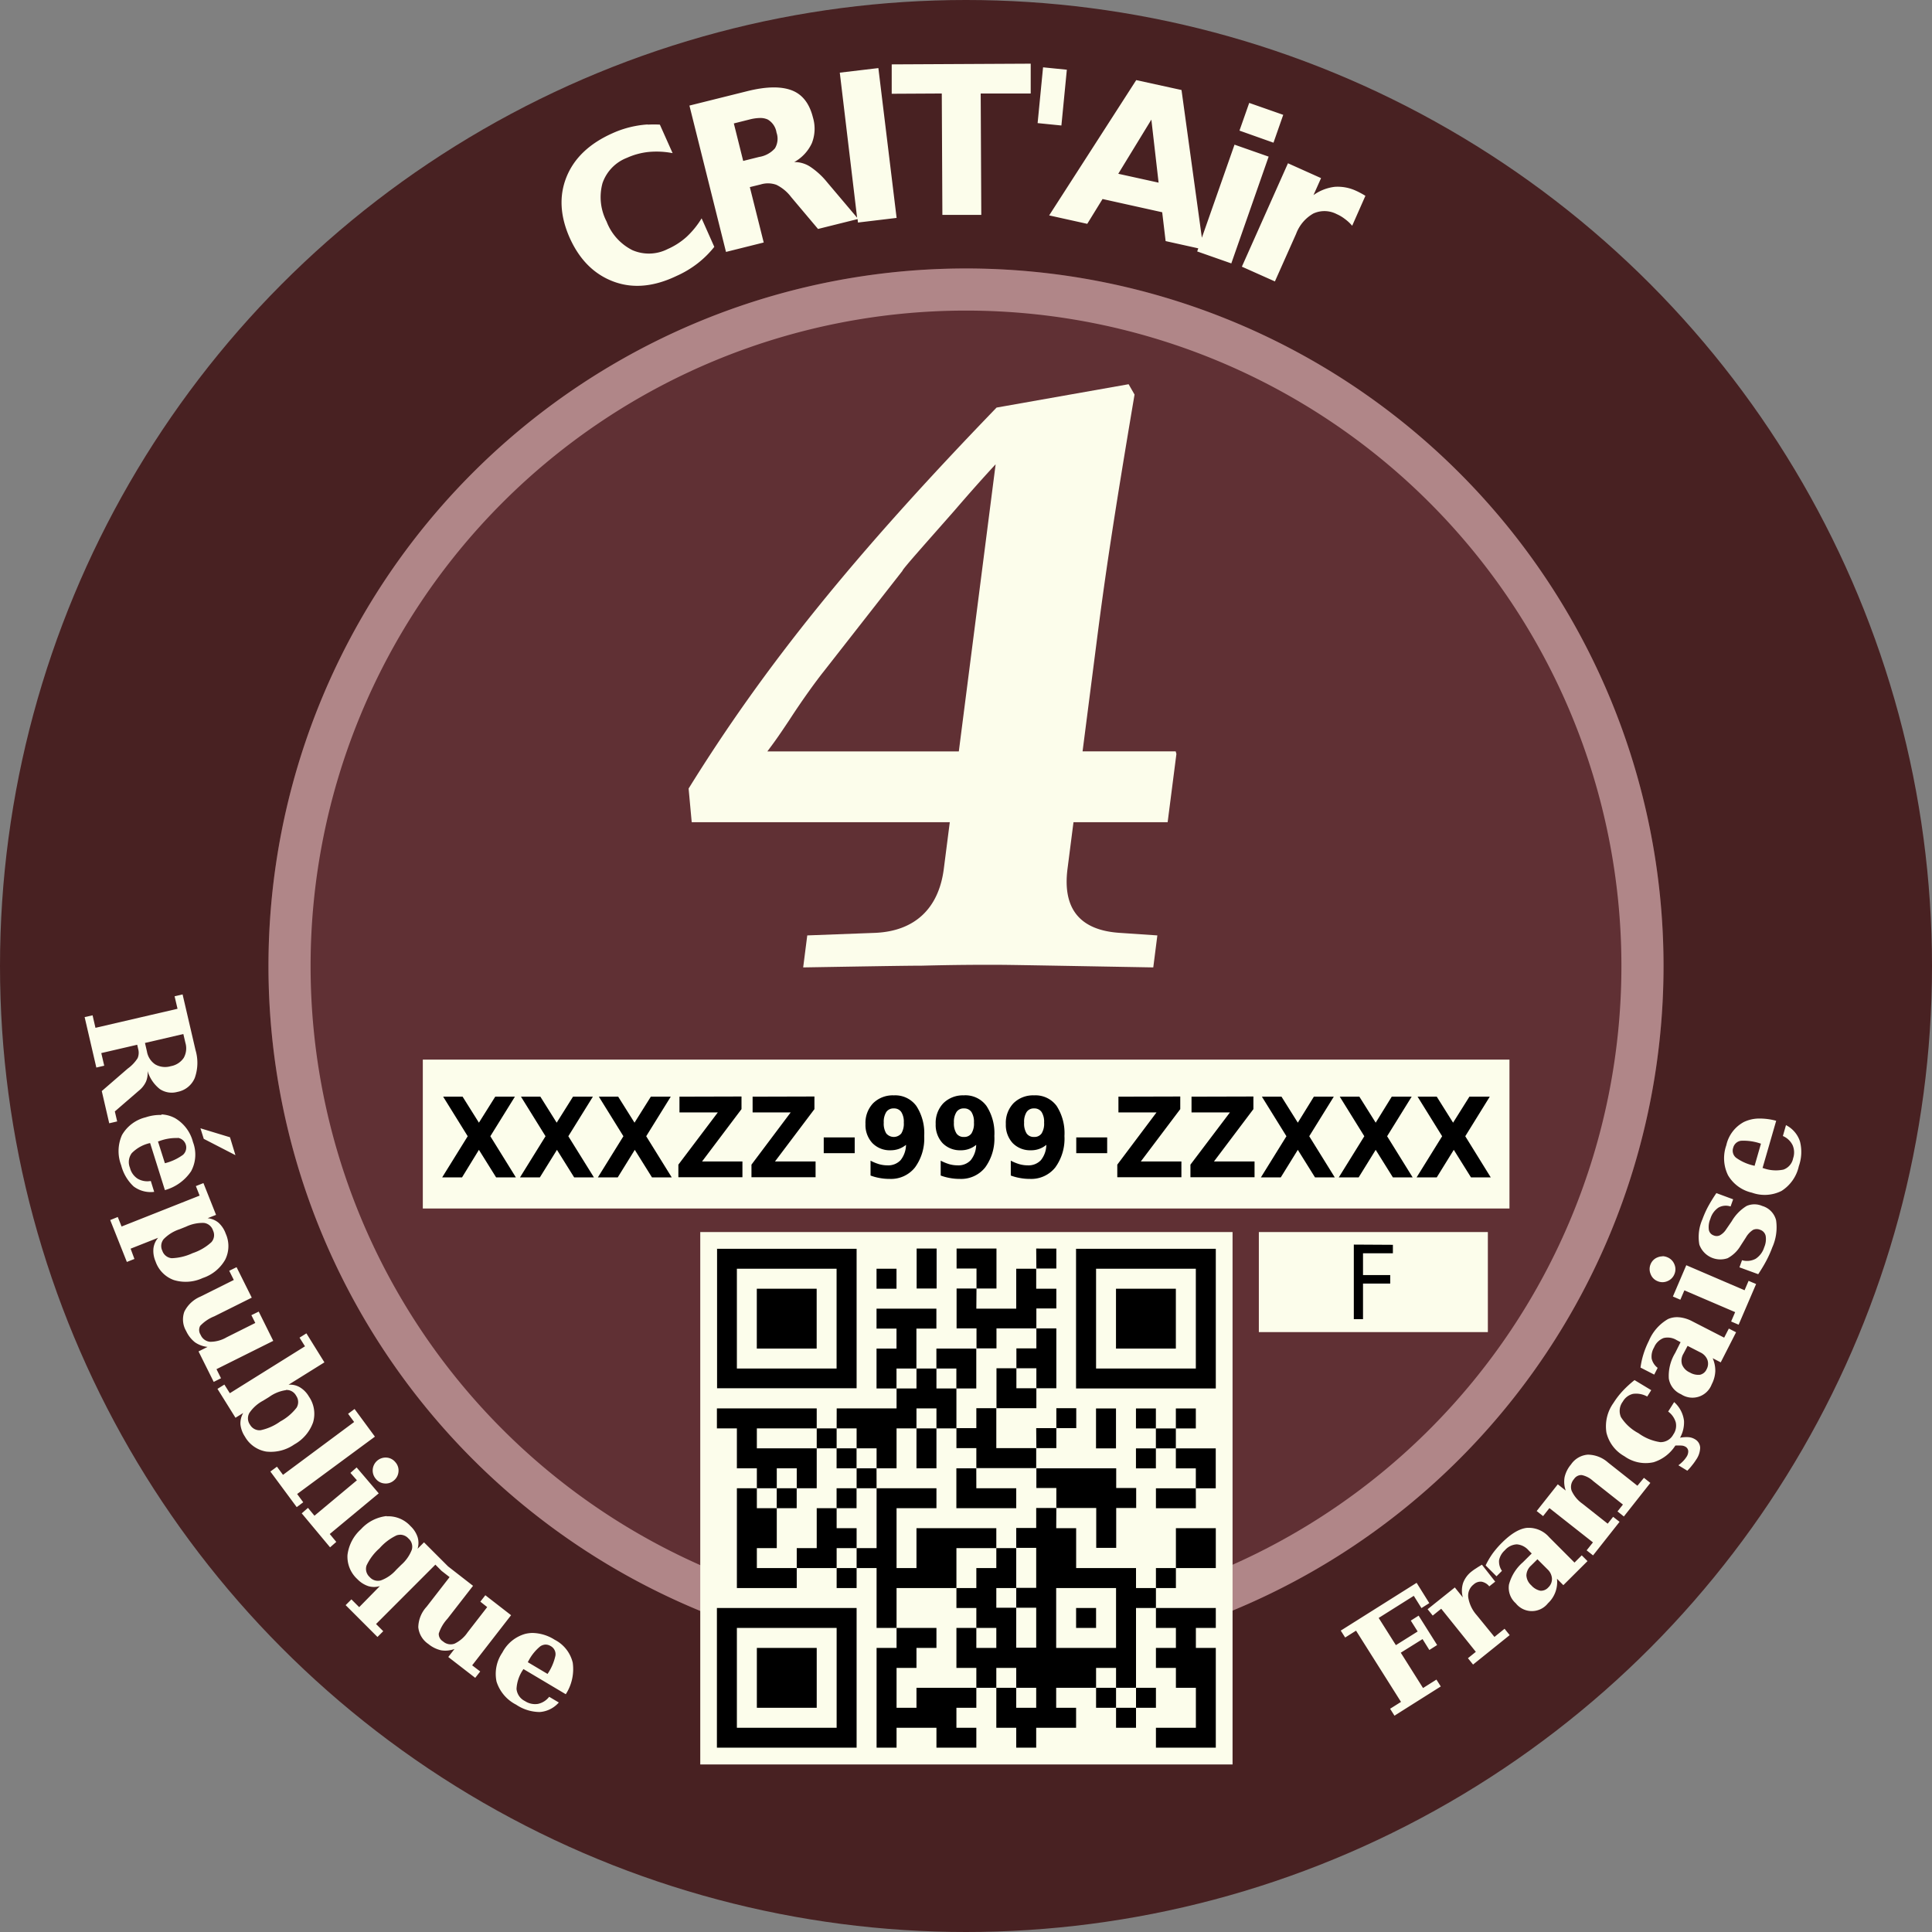
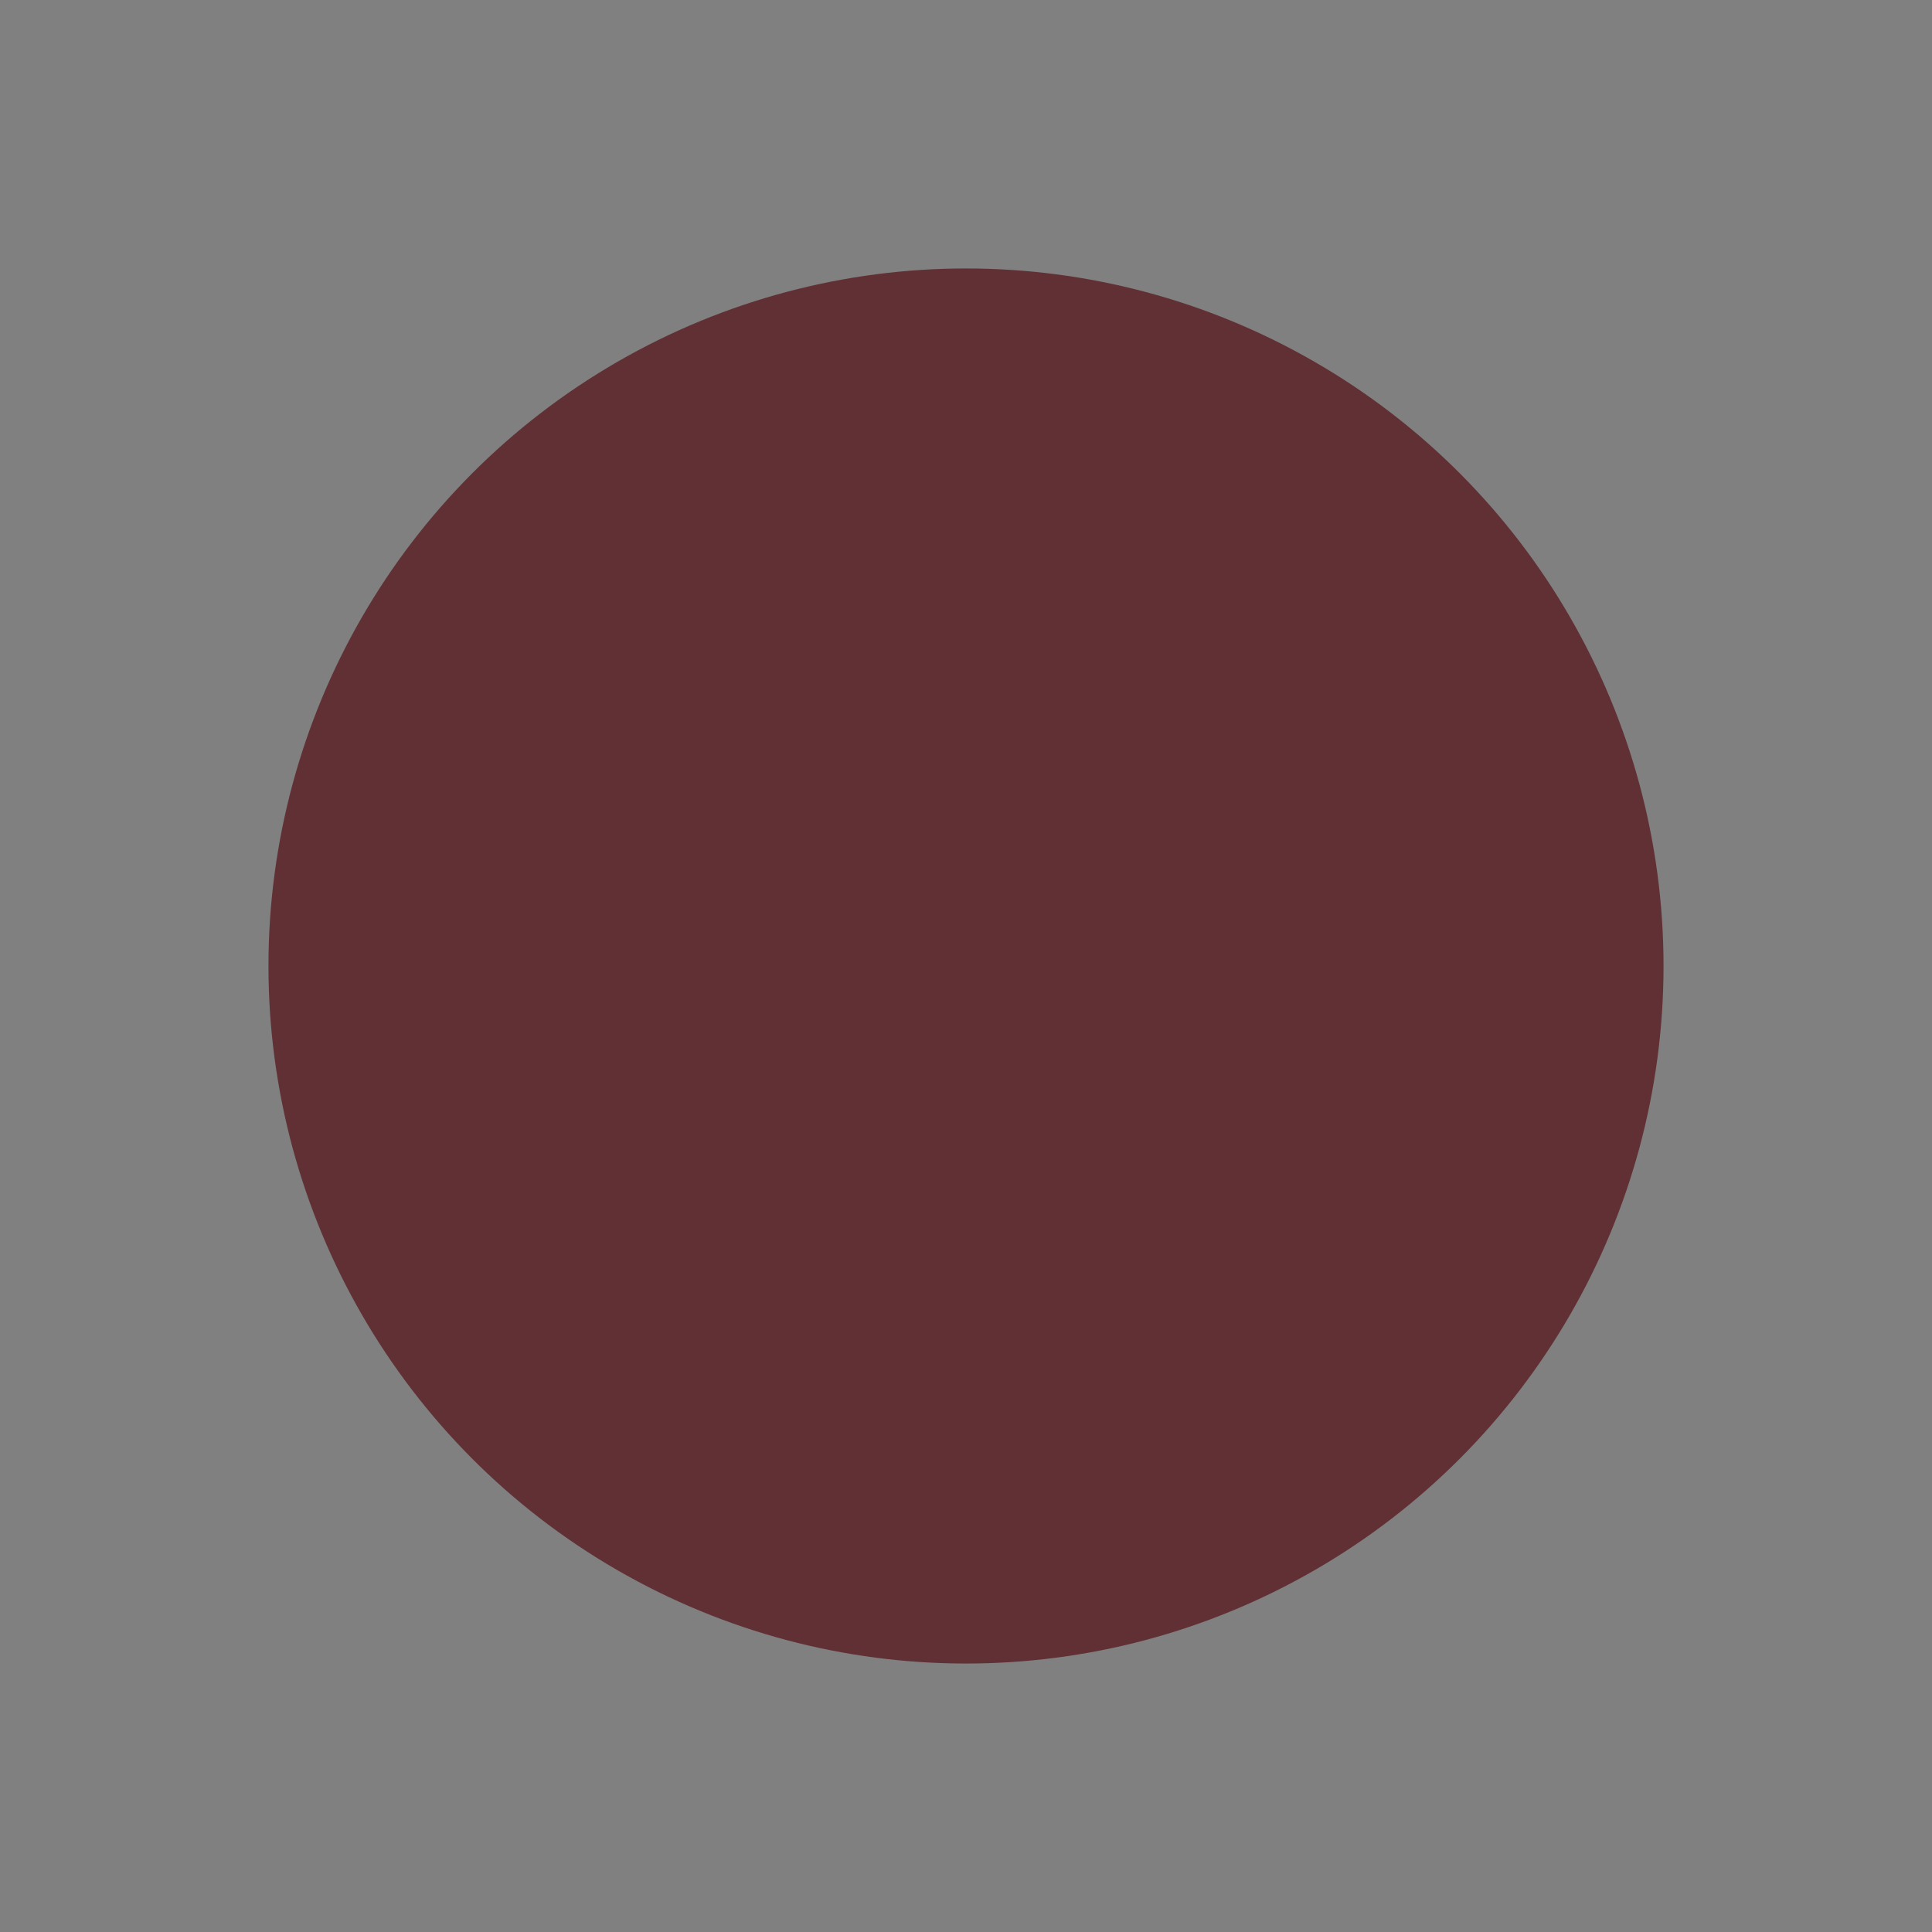
<svg xmlns="http://www.w3.org/2000/svg" viewBox="0 0 355 355">
  <rect x="0" y="0" width="355" height="355" fill="#808080" stroke="none" />
-   <circle id="path4718-7-6-9" cx="177.5" cy="177.5" r="177.5" style="fill:#482122" />
  <circle id="path4718-3-6-9-4" cx="177.5" cy="177.5" r="128.17" style="fill:#603034" />
-   <path id="path4718-3-6-5-8-56" d="M177.5,49.33A128.17,128.17,0,0,0,49.33,177.5h0A128.17,128.17,0,0,0,177.5,305.67h0a128.17,128.17,0,0,0,0-256.34Zm0,7.74A120.43,120.43,0,1,1,57.07,177.5h0A120.43,120.43,0,0,1,177.5,57.07Z" style="fill:#b08688" />
-   <path id="rect7702-2-2" d="M189.39,11.7l-25.54.13,0,5.4,9.2-.05.11,22.31,7.15,0-.11-22.31,9.19,0Zm2.27.67-1,10.25,4.37.44,1-10.25Zm-30.26.14-7.09.84L157.49,40,152,33.51a13.93,13.93,0,0,0-3.15-2.89,5.26,5.26,0,0,0-2.91-.84,7.65,7.65,0,0,0,3.24-3.48,7.22,7.22,0,0,0,.2-4.7c-.64-2.57-1.93-4.25-3.89-5s-4.68-.73-8.22.16l-10.59,2.64,6.72,26.89,6.93-1.73-2.55-10.18,2-.49a4.56,4.56,0,0,1,2.88.07,7.59,7.59,0,0,1,2.71,2.25l4.94,5.86,7.27-1.81.07.63,7.1-.85Zm47.38,2.21-16,24.86,7,1.55,2.81-4.56L213.55,39l.63,5.3,6,1.33-.2.57,6.27,2.2,6.86-19.62-6.27-2.2-6,17.1L217.1,16.54Zm20.76,4.19L227.75,24,234,26.22l1.79-5.12Zm-89.87,2.77a3.26,3.26,0,0,1,1.4.28,3.35,3.35,0,0,1,1.61,2.39,3.44,3.44,0,0,1-.29,2.91,4.91,4.91,0,0,1-2.91,1.58l-2.92.73-1.72-6.89,2.91-.73A8.16,8.16,0,0,1,139.67,21.68Zm71.89.3,1.33,11.58-7.41-1.63ZM119,22.87a17.86,17.86,0,0,0-2.17.27,18.58,18.58,0,0,0-4.28,1.34q-6.33,2.82-8.44,8t.58,11.24q2.7,6,8,8t11.59-1a18.73,18.73,0,0,0,3.86-2.29,18.07,18.07,0,0,0,3.11-3.07l-2.33-5.24a15.82,15.82,0,0,1-2.77,3.41,12.92,12.92,0,0,1-3.46,2.23,7.61,7.61,0,0,1-6.48.21,9.78,9.78,0,0,1-4.75-5.26,9.75,9.75,0,0,1-.75-7.06A7.66,7.66,0,0,1,115.2,29a12.91,12.91,0,0,1,4-1.08,15.46,15.46,0,0,1,4.39.22l-2.34-5.24a20.18,20.18,0,0,0-2.2,0ZM236.66,30l-8.47,19,6.07,2.71,3.9-8.75a7.16,7.16,0,0,1,3.17-3.73,4.89,4.89,0,0,1,4.28.11,7.15,7.15,0,0,1,1.5.89,7.89,7.89,0,0,1,1.35,1.25l2.43-5.5q-.64-.39-1-.57c-.23-.12-.44-.23-.65-.32a8,8,0,0,0-4-.76,8.39,8.39,0,0,0-3.89,1.52l1.39-3.12ZM207.38,70.6l-24.26,4.29c-26.22,27.15-42.62,47.47-56.59,70l.57,6.19h47.42l-1.1,8.58c-.94,7.3-5.35,11.43-12.59,11.75l-12.5.47-.75,5.88c9.74-.16,18.7-.32,21.81-.32,6.23-.16,10.32-.16,12.65-.16,2.91,0,2.91,0,29.87.48l.75-5.88-6.93-.47c-7.33-.48-10.51-4.45-9.58-11.75l1.1-8.58h17.3l1.61-12.54-.13-.48H198.92l2.55-19.84c1.54-12.07,3.06-22.39,7-45.72ZM182.94,85.36l-6.76,52.71H141c1.41-1.9,1.88-2.53,4-5.71,2.67-4.13,5.26-7.62,6.41-9.05l14.41-18.42c0-.32,5-5.87,9.59-11.11,2.74-3.18,5.24-6,7.49-8.42ZM33.55,182.72l-1.47.34.54,2.3-15.08,3.5-.53-2.3-1.46.33,2.15,9.27,1.45-.34-.54-2.32,6.6-1.53.17.74a2.58,2.58,0,0,1-.09,1.72,7,7,0,0,1-1.82,1.92l-4.77,4.13,1.37,5.92,1.46-.34-.43-1.84,4.4-3.8a4.62,4.62,0,0,0,1.31-1.64,4,4,0,0,0,.3-2,6.71,6.71,0,0,0,2.24,3.32,3.92,3.92,0,0,0,3.26.53,4.29,4.29,0,0,0,3.17-2.54,8.23,8.23,0,0,0,.15-5.13Zm.14,7.28.37,1.59a3.59,3.59,0,0,1-.3,2.79,3.63,3.63,0,0,1-2.39,1.53,3.64,3.64,0,0,1-2.83-.32A3.56,3.56,0,0,1,27,193.21l-.36-1.57Zm44,4.7v27.36H277.36V194.7Zm-48,10.17a8.39,8.39,0,0,0-2.91.43,6.9,6.9,0,0,0-4.37,3.27,7.24,7.24,0,0,0-.14,5.55A8,8,0,0,0,24.55,218a5.18,5.18,0,0,0,3.78,1l-.62-2a3.53,3.53,0,0,1-2.42-.42,3.33,3.33,0,0,1-1.41-2,2.75,2.75,0,0,1,.33-2.69,6.72,6.72,0,0,1,3.29-1.84l.09,0,2.71,8.63a8.53,8.53,0,0,0,4.81-3.46,6.42,6.42,0,0,0,.35-5.36,7.11,7.11,0,0,0-3.31-4.41,5.8,5.8,0,0,0-2.51-.68Zm293.4.66a6.58,6.58,0,0,0-2.65.63,6.41,6.41,0,0,0-3.24,4.29,7.12,7.12,0,0,0,.32,5.5,6.81,6.81,0,0,0,4.39,3.2,6.9,6.9,0,0,0,5.44-.32,7.21,7.21,0,0,0,3.18-4.55,7.81,7.81,0,0,0,.21-4.54,5.15,5.15,0,0,0-2.57-3l-.57,2a3.53,3.53,0,0,1,1.79,1.69,3.35,3.35,0,0,1,.09,2.41,2.75,2.75,0,0,1-1.77,2.07,6.78,6.78,0,0,1-3.75-.28l-.1,0,2.51-8.69a11.72,11.72,0,0,0-3.28-.41ZM36.83,207.32l.61,1.94,5.82,3-1-3.29Zm-4.2,1.75a1.8,1.8,0,0,1,1,3.12,9.57,9.57,0,0,1-3.33,1.55l-1.27-4,.22-.06a8.8,8.8,0,0,1,3.42-.57Zm287.31.54a9.69,9.69,0,0,1,3.63.54l-1.17,4.07-.22-.06a8.87,8.87,0,0,1-3.17-1.42,1.66,1.66,0,0,1-.54-1.84,1.7,1.7,0,0,1,1.47-1.29ZM37.38,217.39l-1.39.55.69,1.75-14.34,5.68-.7-1.75-1.39.56,3.06,7.7,1.39-.55L24,229.44l5.06-2a3.66,3.66,0,0,0-.87,2,4.88,4.88,0,0,0,.39,2.34,5.54,5.54,0,0,0,3.35,3.42,7.44,7.44,0,0,0,5.33-.37,7.42,7.42,0,0,0,4.12-3.37,5.56,5.56,0,0,0,.09-4.79,4.91,4.91,0,0,0-1.32-2,3.69,3.69,0,0,0-2-.83l1.55-.61Zm278,1.84a28.86,28.86,0,0,0-1.56,2.54,17.77,17.77,0,0,0-1,2.26,8,8,0,0,0-.57,4.66,4.1,4.1,0,0,0,5.2,2.5,6.13,6.13,0,0,0,2.37-2.28l1-1.55a4,4,0,0,1,1.31-1.38,1.61,1.61,0,0,1,1.31,0,1.51,1.51,0,0,1,1,1.13,3.74,3.74,0,0,1-.27,2.07,3.87,3.87,0,0,1-1.58,2.12,3.33,3.33,0,0,1-2.5.26l-.47,1.31,3.45,1.26c.58-.88,1.09-1.72,1.52-2.54a19.4,19.4,0,0,0,1.06-2.38,9,9,0,0,0,.7-5,3.67,3.67,0,0,0-2.55-2.62,3.58,3.58,0,0,0-2.86,0,8,8,0,0,0-2.74,2.81l-1.05,1.53A3.17,3.17,0,0,1,316,227a1.38,1.38,0,0,1-1.13,0A1.33,1.33,0,0,1,314,226a3.81,3.81,0,0,1,.28-2.05,3.74,3.74,0,0,1,1.47-2.05,2.74,2.74,0,0,1,2.24-.21l.47-1.32ZM37.48,224.71a2,2,0,0,1,1.66,1.39,1.94,1.94,0,0,1-.31,2.16,9.54,9.54,0,0,1-3.43,2,9.8,9.8,0,0,1-3.85.93,2,2,0,0,1-1.72-1.36,2,2,0,0,1,.25-2.15A7.25,7.25,0,0,1,33,225.87l1.2-.48a7.16,7.16,0,0,1,3.31-.68Zm91.19,1.68v97.82h97.81V226.39Zm102.64,0v18.38h42.08V226.39Zm74.18,4.46a2.41,2.41,0,0,0-.9.18,2.24,2.24,0,0,0-1.29,1.25,2.33,2.33,0,0,0,0,1.83,2.23,2.23,0,0,0,1.27,1.3h0a2.28,2.28,0,0,0,1.81,0,2.33,2.33,0,0,0,1.29-1.29,2.27,2.27,0,0,0,0-1.79,2.32,2.32,0,0,0-1.27-1.3,2.51,2.51,0,0,0-.92-.21Zm4.36,1.63-2.46,5.75,1.37.59.74-1.72,9.33,4-.74,1.72,1.38.59,3.21-7.47-1.38-.59-.74,1.73Zm-266.38.36-1.35.66.84,1.69-6.14,3.06A5.82,5.82,0,0,0,33.88,241a4.2,4.2,0,0,0,.33,3.58,5.63,5.63,0,0,0,1.61,2.06,4.91,4.91,0,0,0,2.32.85l-1.66.83,2.79,5.6,1.34-.67-.83-1.67,10.43-5.2L47.54,241l-1.35.66.72,1.43-5.26,2.63a6,6,0,0,1-3.06.83,2.09,2.09,0,0,1-1.73-1.29,1.6,1.6,0,0,1-.08-1.63,7.21,7.21,0,0,1,2.6-1.76l6.88-3.43Zm265.09,9.21a4.09,4.09,0,0,0-2.06.32,8.31,8.31,0,0,0-3.52,4,15.92,15.92,0,0,0-1,2.46,14.46,14.46,0,0,0-.54,2.46l2.52,1.29.63-1.24a3,3,0,0,1-1.1-1.69,3.26,3.26,0,0,1,.44-2.06,3.12,3.12,0,0,1,1.75-1.73,3.16,3.16,0,0,1,2.43.4l.69.36-1,2a8.1,8.1,0,0,0-1.16,4.68,3.79,3.79,0,0,0,2.25,2.89,3.78,3.78,0,0,0,5.63-1.82,5.74,5.74,0,0,0,.66-2.38,5.65,5.65,0,0,0-.48-2.42l1.48.76L319,244.8l-1.33-.68-.86,1.67-5.85-3a6.48,6.48,0,0,0-2.36-.74ZM56.3,245l-1.26.79,1,1.59L42.23,256l-1-1.59-1.27.79,3.31,5.31,1.42-.88a3.79,3.79,0,0,0-.51,2.09,5,5,0,0,0,.81,2.23,5.56,5.56,0,0,0,3.91,2.77,7.53,7.53,0,0,0,5.18-1.31,7.52,7.52,0,0,0,3.45-4.06,5.57,5.57,0,0,0-.77-4.74,4.75,4.75,0,0,0-1.66-1.7,3.55,3.55,0,0,0-2.08-.47l6.59-4.11Zm253.79,2.3,2.34,1.2a2.52,2.52,0,0,1,1.3,1.36,2.13,2.13,0,0,1-.15,1.75,1.74,1.74,0,0,1-1.22,1,3.08,3.08,0,0,1-1.88-.43,2.65,2.65,0,0,1-1.41-1.46,2.48,2.48,0,0,1,.27-2Zm-9.75,6.29a20.06,20.06,0,0,0-2.18,2,14.64,14.64,0,0,0-1.69,2.2,7.35,7.35,0,0,0-1.29,5.46,6.78,6.78,0,0,0,3.3,4.33,6.68,6.68,0,0,0,5.36,1.1,7.32,7.32,0,0,0,4-3.06,8.91,8.91,0,0,1,1.12,0,1.58,1.58,0,0,1,.75.22,1,1,0,0,1,.5.78,1.8,1.8,0,0,1-.35,1.12,5,5,0,0,1-.61.76,6.94,6.94,0,0,1-.85.74l1.64,1a9.81,9.81,0,0,0,.88-1,9.19,9.19,0,0,0,.72-1,4,4,0,0,0,.76-2.23,1.86,1.86,0,0,0-.95-1.55,2.69,2.69,0,0,0-1.31-.39,6.32,6.32,0,0,0-1.44.11,5.76,5.76,0,0,0,.73-3.12,5.46,5.46,0,0,0-1.81-3.43l-1.1,1.74a3.73,3.73,0,0,1,1.4,2,2.82,2.82,0,0,1-.46,2.22,2.63,2.63,0,0,1-2.39,1.4,9,9,0,0,1-4-1.64,8.54,8.54,0,0,1-3.22-2.95,2.83,2.83,0,0,1,.34-2.86,2.91,2.91,0,0,1,1.87-1.42,4.2,4.2,0,0,1,2.61.49l.74-1.17ZM52.54,255.4a2,2,0,0,1,1.88,1.07,2,2,0,0,1,.08,2.18,9.42,9.42,0,0,1-3,2.54,9.58,9.58,0,0,1-3.62,1.61,2,2,0,0,1-1.93-1,2,2,0,0,1-.13-2.17,7,7,0,0,1,2.51-2.25l1.11-.68a6.94,6.94,0,0,1,3.13-1.27Zm12.61,3.5-1.19.88,1.11,1.51L52,271l-1.11-1.5-1.21.89,4.84,6.54,1.2-.89-1.12-1.52,14.29-10.54Zm226.61,8.39a4.1,4.1,0,0,0-3.09,1.8,5.5,5.5,0,0,0-1.18,2.34,4.85,4.85,0,0,0,.21,2.46l-1.46-1.15-3.88,4.91,1.18.93,1.16-1.47,8,6.3-1.16,1.46,1.18.93,4.87-6.17-1.18-.92-1,1.26-4.63-3.66a5.86,5.86,0,0,1-2-2.4,2.15,2.15,0,0,1,.44-2.13,1.59,1.59,0,0,1,1.42-.74,4.38,4.38,0,0,1,2.09,1.09l5.48,4.33-1,1.26,1.17.93,4.87-6.17-1.18-.93L300.87,273l-5.39-4.26A5.66,5.66,0,0,0,291.76,267.29Zm-220.7.54A2.38,2.38,0,0,0,68.49,270a2.33,2.33,0,0,0,.57,1.74,2.24,2.24,0,0,0,1.58.84,2.27,2.27,0,0,0,1.73-.54,2.32,2.32,0,0,0,.85-1.61,2.26,2.26,0,0,0-.54-1.72A2.29,2.29,0,0,0,71.06,267.83Zm-5.53,1.81-1.14,1L65.58,272l-7.8,6.51-1.19-1.44-1.15,1,5.21,6.25,1.14-1-1.2-1.45,9-7.47Zm5.52,8.93A7.47,7.47,0,0,0,66.32,281a7.58,7.58,0,0,0-2.47,4.72,5.58,5.58,0,0,0,1.8,4.43,5,5,0,0,0,2,1.29,3.66,3.66,0,0,0,2.15,0L66,295.31l-1.43-1.43-1.06,1.06,5.85,5.85,1.06-1.06-1.32-1.32L80,287.5l1.13,1.14,0,0,1.48,1.15-4.21,5.43A5.72,5.72,0,0,0,76.86,299a4.21,4.21,0,0,0,1.85,3.08,5.67,5.67,0,0,0,2.34,1.16,4.86,4.86,0,0,0,2.46-.24l-1.14,1.47,4.95,3.83.92-1.17L86.76,306l7.15-9.21-4.73-3.67-.92,1.18,1.26,1-3.6,4.64a6.06,6.06,0,0,1-2.4,2.08,2.11,2.11,0,0,1-2.12-.42,1.6,1.6,0,0,1-.78-1.43,7.34,7.34,0,0,1,1.59-2.72l4.71-6.06-4.59-3.57h0l-4.42-4.42-1.18,1.18a3.66,3.66,0,0,0,0-2.15,4.84,4.84,0,0,0-1.29-2,5.52,5.52,0,0,0-4.41-1.81Zm209.52,2.17c-1.39.15-2.91,1.06-4.58,2.72a16.73,16.73,0,0,0-1.73,2,15,15,0,0,0-1.28,2.18l2,2,1-1a3,3,0,0,1-.53-1.95,3.33,3.33,0,0,1,1.05-1.82,3.12,3.12,0,0,1,2.2-1.1,3.19,3.19,0,0,1,2.19,1.12l.56.56-1.63,1.62a8.21,8.21,0,0,0-2.55,4.09,3.81,3.81,0,0,0,1.25,3.44,3.76,3.76,0,0,0,5.91,0,5.32,5.32,0,0,0,1.66-4.51l1.17,1.18,4.44-4.42-1.06-1.06-1.33,1.33-4.65-4.66A5,5,0,0,0,280.57,280.74ZM73.5,282a2.06,2.06,0,0,1,1.55.69,2,2,0,0,1,.62,2.07,7.07,7.07,0,0,1-1.94,2.77l-.92.91A6.89,6.89,0,0,1,70,290.39a2,2,0,0,1-2.07-.61,2,2,0,0,1-.58-2.12,9.68,9.68,0,0,1,2.39-3.17,9.69,9.69,0,0,1,3.15-2.38,2.28,2.28,0,0,1,.57-.1Zm209,4.51,1.86,1.86a2.54,2.54,0,0,1,.81,1.69,2.13,2.13,0,0,1-.68,1.63,1.78,1.78,0,0,1-1.47.6,3.09,3.09,0,0,1-1.66-1,2.63,2.63,0,0,1-.89-1.82,2.54,2.54,0,0,1,.86-1.8Zm-10.2,1c-.42.25-.78.47-1.09.68a7.92,7.92,0,0,0-.76.53,4.76,4.76,0,0,0-1.61,2.15,4.64,4.64,0,0,0-.05,2.65l-1.47-1.83-5,4,.94,1.17,1.56-1.26,6.36,7.92-1.45,1.17.94,1.17,6.73-5.41-.94-1.17-1.86,1.5-3.26-4a6.45,6.45,0,0,1-1.55-3.25,2.59,2.59,0,0,1,1-2.4,1.88,1.88,0,0,1,1.44-.5,2.41,2.41,0,0,1,1.42.86l1.09-.87Zm-12,3.33-13.94,8.78.81,1.27,2-1.26,8.26,13.09-2,1.26.8,1.27,8.51-5.37-.8-1.26-2.46,1.55-4.09-6.49,4-2.5,1.25,2,1.43-.91-3.4-5.4-1.44.91,1.26,2-4,2.51-3.16-5,6.45-4.06,1.41,2.25,1.44-.91ZM97.8,300.05a6.34,6.34,0,0,0-1.29.17,6.83,6.83,0,0,0-4.2,3.43A6.92,6.92,0,0,0,91.24,309a7.2,7.2,0,0,0,3.6,4.23,7.87,7.87,0,0,0,4.34,1.35,5.14,5.14,0,0,0,3.5-1.75l-1.77-1.05a3.54,3.54,0,0,1-2.08,1.31,3.41,3.41,0,0,1-2.37-.52,2.78,2.78,0,0,1-1.55-2.23,6.87,6.87,0,0,1,1.22-3.57l.06-.08,7.77,4.62a8.5,8.5,0,0,0,1.28-5.79,6.4,6.4,0,0,0-3.32-4.22A7.87,7.87,0,0,0,97.8,300.05Zm2.38,2.14a1.76,1.76,0,0,1,1,.27,1.69,1.69,0,0,1,.88,1.75,9.54,9.54,0,0,1-1.45,3.37l-3.63-2.16.11-.19a8.55,8.55,0,0,1,2.17-2.71A1.85,1.85,0,0,1,100.18,302.19Z" style="fill:#fcfdeb" />
-   <path id="text4839-8-59" d="M164.25,201.27a5.12,5.12,0,0,0-3.81,1.44,5.23,5.23,0,0,0-1.41,3.83,4.86,4.86,0,0,0,1.27,3.5,4.45,4.45,0,0,0,3.35,1.32,4.6,4.6,0,0,0,1.51-.25,4.72,4.72,0,0,0,1.32-.75,4.67,4.67,0,0,1-1,2.82,3.14,3.14,0,0,1-2.43.95,5.65,5.65,0,0,1-1.5-.21,8.6,8.6,0,0,1-1.59-.65V216a9.09,9.09,0,0,0,1.7.46,9.78,9.78,0,0,0,1.82.16,5.62,5.62,0,0,0,4.64-2.1,9,9,0,0,0,1.7-5.78,9.14,9.14,0,0,0-1.45-5.53A4.8,4.8,0,0,0,164.25,201.27Zm12.89,0a5.1,5.1,0,0,0-3.8,1.44,5.23,5.23,0,0,0-1.41,3.83,4.9,4.9,0,0,0,1.26,3.5,4.47,4.47,0,0,0,3.35,1.32,4.29,4.29,0,0,0,2.83-1,4.61,4.61,0,0,1-1,2.82,3.1,3.1,0,0,1-2.42.95,5.67,5.67,0,0,1-1.51-.21,9.2,9.2,0,0,1-1.59-.65V216a9.4,9.4,0,0,0,1.71.46,9.67,9.67,0,0,0,1.81.16,5.65,5.65,0,0,0,4.65-2.1,9,9,0,0,0,1.69-5.78,9.14,9.14,0,0,0-1.45-5.53,4.8,4.8,0,0,0-4.09-1.95Zm12.89,0a5.11,5.11,0,0,0-3.8,1.44,5.23,5.23,0,0,0-1.41,3.83,4.9,4.9,0,0,0,1.26,3.5,4.47,4.47,0,0,0,3.35,1.32,4.29,4.29,0,0,0,2.83-1,4.6,4.6,0,0,1-1,2.82,3.14,3.14,0,0,1-2.43.95,5.65,5.65,0,0,1-1.5-.21,9,9,0,0,1-1.6-.65V216a9.4,9.4,0,0,0,1.71.46,9.67,9.67,0,0,0,1.81.16,5.65,5.65,0,0,0,4.65-2.1,9,9,0,0,0,1.69-5.78,9.21,9.21,0,0,0-1.44-5.53A4.81,4.81,0,0,0,190,201.27Zm-108.6.24,4.51,7.27-4.69,7.56H84.9L88,211.28l3.16,5.06h3.63l-4.69-7.56,4.51-7.27H91l-3,4.78-3-4.78Zm14.3,0,4.51,7.27-4.69,7.56H99.2l3.14-5.06,3.16,5.06h3.63l-4.7-7.56,4.51-7.27h-3.65l-3,4.78-3-4.78Zm14.31,0,4.51,7.27-4.69,7.56h3.65l3.13-5.06,3.16,5.06h3.63l-4.69-7.56,4.51-7.27h-3.66l-3,4.78-3-4.78Zm14.81,0v2.89h7.05L124.65,214v2.31h11.77v-2.89H129l7.25-9.62v-2.32Zm13.44,0v2.89h7L138.08,214v2.31h11.78v-2.89H142.4l7.25-9.62v-2.32Zm67.22,0v2.89h7L205.3,214v2.31h11.78v-2.89h-7.46l7.25-9.62v-2.32Zm13.43,0v2.89H226L218.74,214v2.31h11.78v-2.89h-7.46l7.25-9.62v-2.32Zm12.93,0,4.51,7.27-4.69,7.56h3.65l3.13-5.06,3.16,5.06h3.63l-4.69-7.56,4.51-7.27h-3.66l-2.95,4.78-3-4.78Zm14.31,0,4.51,7.27L246,216.34h3.65l3.13-5.06,3.16,5.06h3.63l-4.69-7.56,4.51-7.27h-3.66l-2.95,4.78-3-4.78Zm14.3,0,4.51,7.27-4.69,7.56H264l3.13-5.06,3.16,5.06h3.63l-4.68-7.56,4.5-7.27H270l-3,4.78-3-4.78Zm-96.25,2.16a1.58,1.58,0,0,1,1.38.66,3.33,3.33,0,0,1,.46,1.94,3.4,3.4,0,0,1-.46,2,1.81,1.81,0,0,1-2.76,0,3.4,3.4,0,0,1-.46-2,3.33,3.33,0,0,1,.46-1.94A1.58,1.58,0,0,1,164.23,203.67Zm12.89,0a1.58,1.58,0,0,1,1.38.66,3.33,3.33,0,0,1,.46,1.94,3.4,3.4,0,0,1-.46,2,1.59,1.59,0,0,1-1.38.64,1.56,1.56,0,0,1-1.37-.64,3.39,3.39,0,0,1-.47-2,3.32,3.32,0,0,1,.47-1.94A1.55,1.55,0,0,1,177.12,203.67Zm12.89,0a1.58,1.58,0,0,1,1.38.66,3.33,3.33,0,0,1,.46,1.94,3.4,3.4,0,0,1-.46,2,1.59,1.59,0,0,1-1.38.64,1.57,1.57,0,0,1-1.37-.64,3.4,3.4,0,0,1-.46-2,3.33,3.33,0,0,1,.46-1.94A1.56,1.56,0,0,1,190,203.67ZM151.36,209v2.89h5.69V209Zm46.4,0v2.89h5.68V209Zm51,19.69v13.7h1.69v-6.54h5v-1.56h-5v-4h5.49v-1.56Zm-117,.73v25.67H157.4V229.46H131.73Zm36.67,0v7.34h3.67v-7.34Zm7.34,0v3.67h3.66v3.67h3.67v-7.34h-7.33Zm3.66,7.34h-3.66v7.33h3.66v3.67h3.67v-3.67h7.33v-3.67h3.67V236.8H190.4v-3.67h-3.67v7.33H179.4Zm11-3.67h3.67v-3.67H190.4Zm0,11v3.67h-3.67v3.66h3.67v3.67h3.67v-11Zm0,11h-3.67v-3.67h-3.66v7.33h7.33Zm-7.33,3.66H179.4v3.67h-3.66v3.67h3.66v3.67h11v-3.67h-7.33v-7.34Zm7.33,7.34h3.67v-3.67H190.4Zm3.67-3.67h3.66v-3.67h-3.66Zm-3.67,7.34v3.66h3.67v3.67h7.33v7.33h3.67v-7.33h3.67v-3.67h-3.67V269.8H190.4Zm3.67,7.33H190.4v3.67h-3.67v3.66h3.67v7.34h-3.67v3.66h3.67v7.34h-3.67v-7.34h-3.66V291.8h3.66v-7.34h-3.66v3.67H179.4v3.67h-3.66v3.66h3.66v3.67h3.67v3.67H179.4v-3.67h-3.66v7.34h3.66v3.66h3.67v-3.66h3.66v3.66h3.67v3.67h-3.67v-3.67h-3.66v7.34h3.66v3.66h3.67v-3.66h7.33V313.8h-3.66v-3.67h7.33v-3.66h3.67v3.66h3.67V295.46h3.66V291.8h-3.66v-3.67h-11V280.8h-3.66ZM212.4,291.8h3.67v-3.67H212.4Zm3.67-3.67h7.33V280.8h-7.33v7.33Zm-3.67,7.33v3.67h3.67v3.67H212.4v3.67h3.67v3.66h3.67v7.34H212.4v3.66h11V302.8h-3.66v-3.67h3.66v-3.67h-11Zm-3.66,14.67v3.67h3.66v-3.67Zm0,3.67h-3.67v3.67h3.67Zm-3.67,0v-3.67H201.4v3.67Zm-25.67-3.67h-11v3.67h-3.66v-7.33h3.66V302.8h3.67v-3.67h-7.33v3.67h-3.67v18.33h3.67v-3.66h7.33v3.66h7.33v-3.66h-3.66V313.8h3.66Zm-14.66-11V291.8h11v-7.34h7.33V280.8H168.4v7.33h-3.66v-11h7.33v-3.67h-11v11H157.4v3.67h3.67v11Zm-7.34-11h-3.67v3.67h3.67Zm-3.67,0v-3.67h3.67V280.8h-3.67v-3.67h-3.66v7.33H146.4v3.67h7.33Zm-7.33,0h-7.33v-3.67h3.66v-7.33h-3.66v-3.67H135.4V291.8h11Zm-7.33-14.67h3.66V269.8h3.67v3.66h3.67v-7.33h-11v-3.67h11v-3.67H131.73v3.67h3.67v7.34h3.67Zm11-11v3.67h3.66v-3.67Zm3.66,0h3.67v3.67h3.67v3.67h3.67v-7.34h3.66v-3.67h3.67v3.67h3.67v-7.33h-3.67v-3.67H168.4v3.67h-3.66v3.66h-11Zm11-7.33v-3.67h3.66v-7.33h3.67v-3.67h-11v3.67h3.67v3.67h-3.67v7.33Zm7.33-3.67h3.67v3.67h3.66V247.8h-7.33Zm0,11H168.4v7.34h3.67v-7.34Zm-11,7.34H157.4v3.66h3.67Zm-3.67,3.66h-3.67v3.67h3.67Zm0-3.66v-3.67h-3.67v3.67Zm-11,3.66h-3.67v3.67h3.67Zm33-3.66h-3.66v7.33h11v-3.67H179.4Zm18.33-40.34v25.67H223.4V229.46H197.73Zm-62.33,3.67h18.33v18.33H135.4V233.13Zm25.67,0v3.67h3.67v-3.67Zm40.33,0h18.34v18.33H201.4V233.13Zm-62.33,3.67v11h11v-11h-11Zm66,0v11h11v-11h-11Zm-3.67,22v7.34h3.67v-7.34Zm7.34,0v3.67h3.66v-3.67Zm3.66,3.67v3.67h3.67v-3.67Zm3.67,0h3.67v-3.67h-3.67Zm0,3.67v3.67h3.67v3.66h3.66v-7.33h-7.33Zm3.67,7.33H212.4v3.67h7.34Zm-7.34-7.33h-3.66v3.67h3.66ZM194.07,291.8h11v11h-11v-11Zm-62.34,3.66v25.67H157.4V295.46H131.73Zm66,0v3.67h3.67v-3.67Zm-62.33,3.67h18.33v18.34H135.4V299.13Zm3.67,3.67v11h11v-11h-11Z" />
</svg>